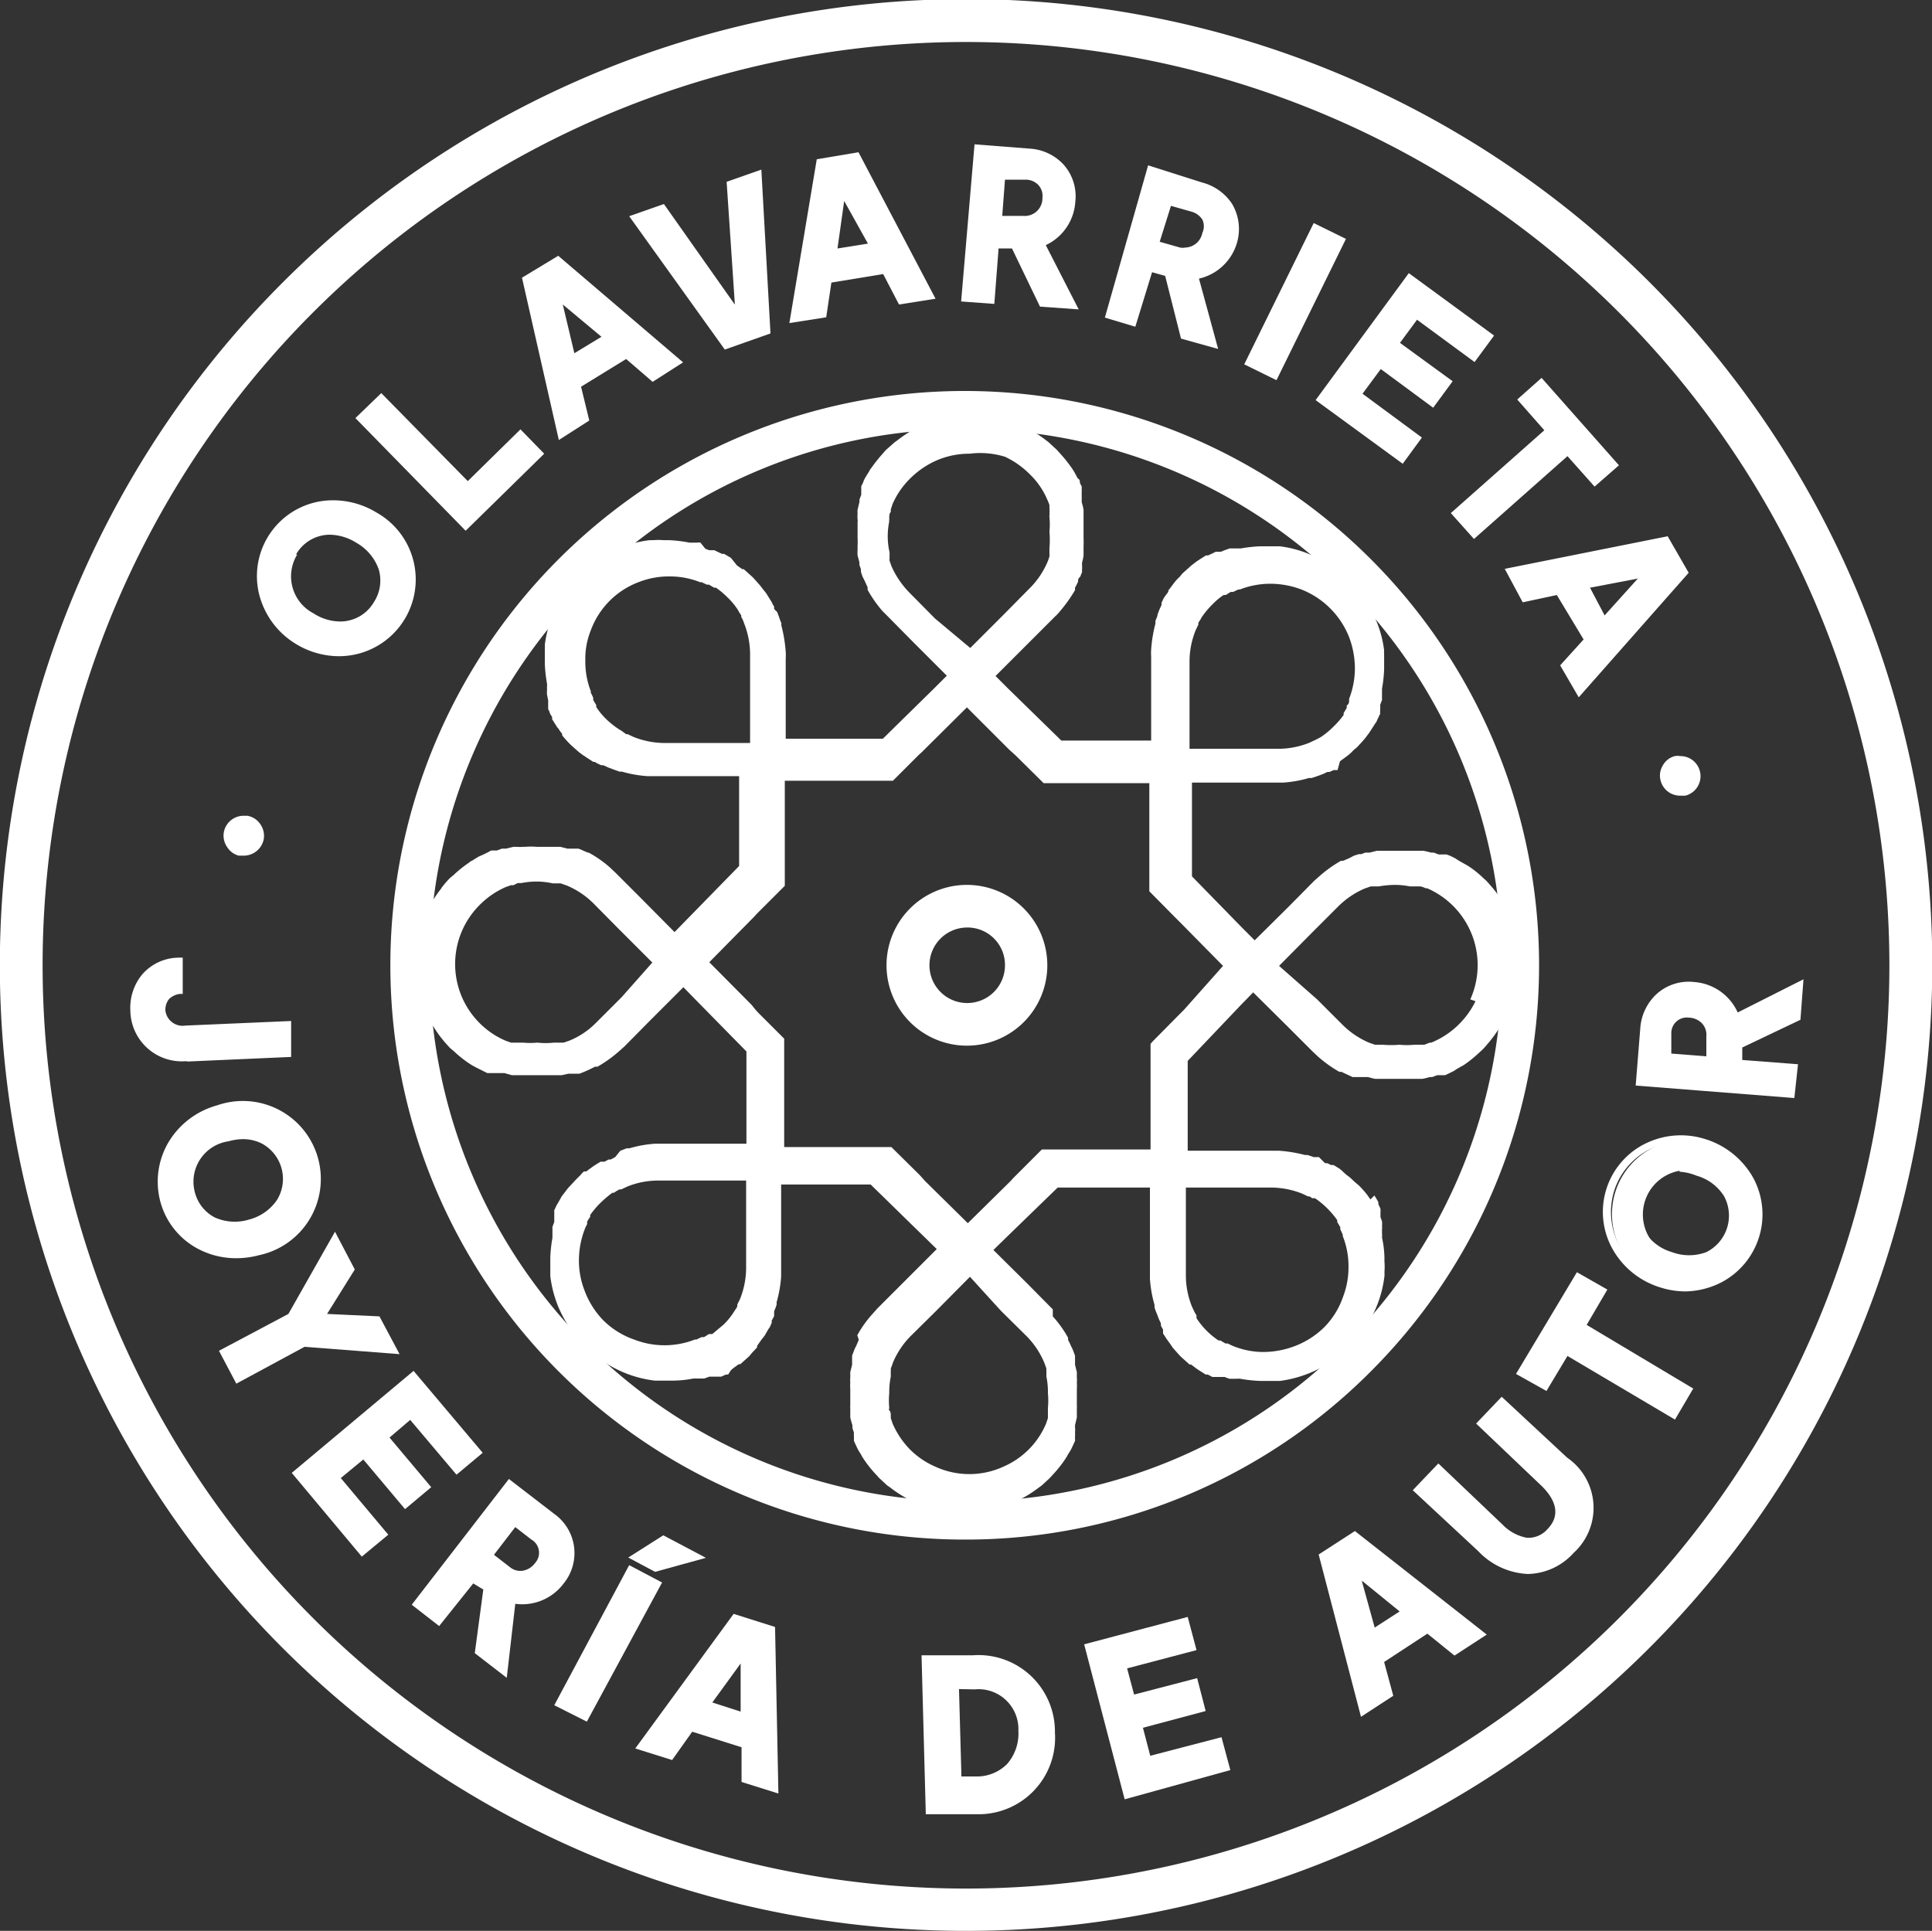
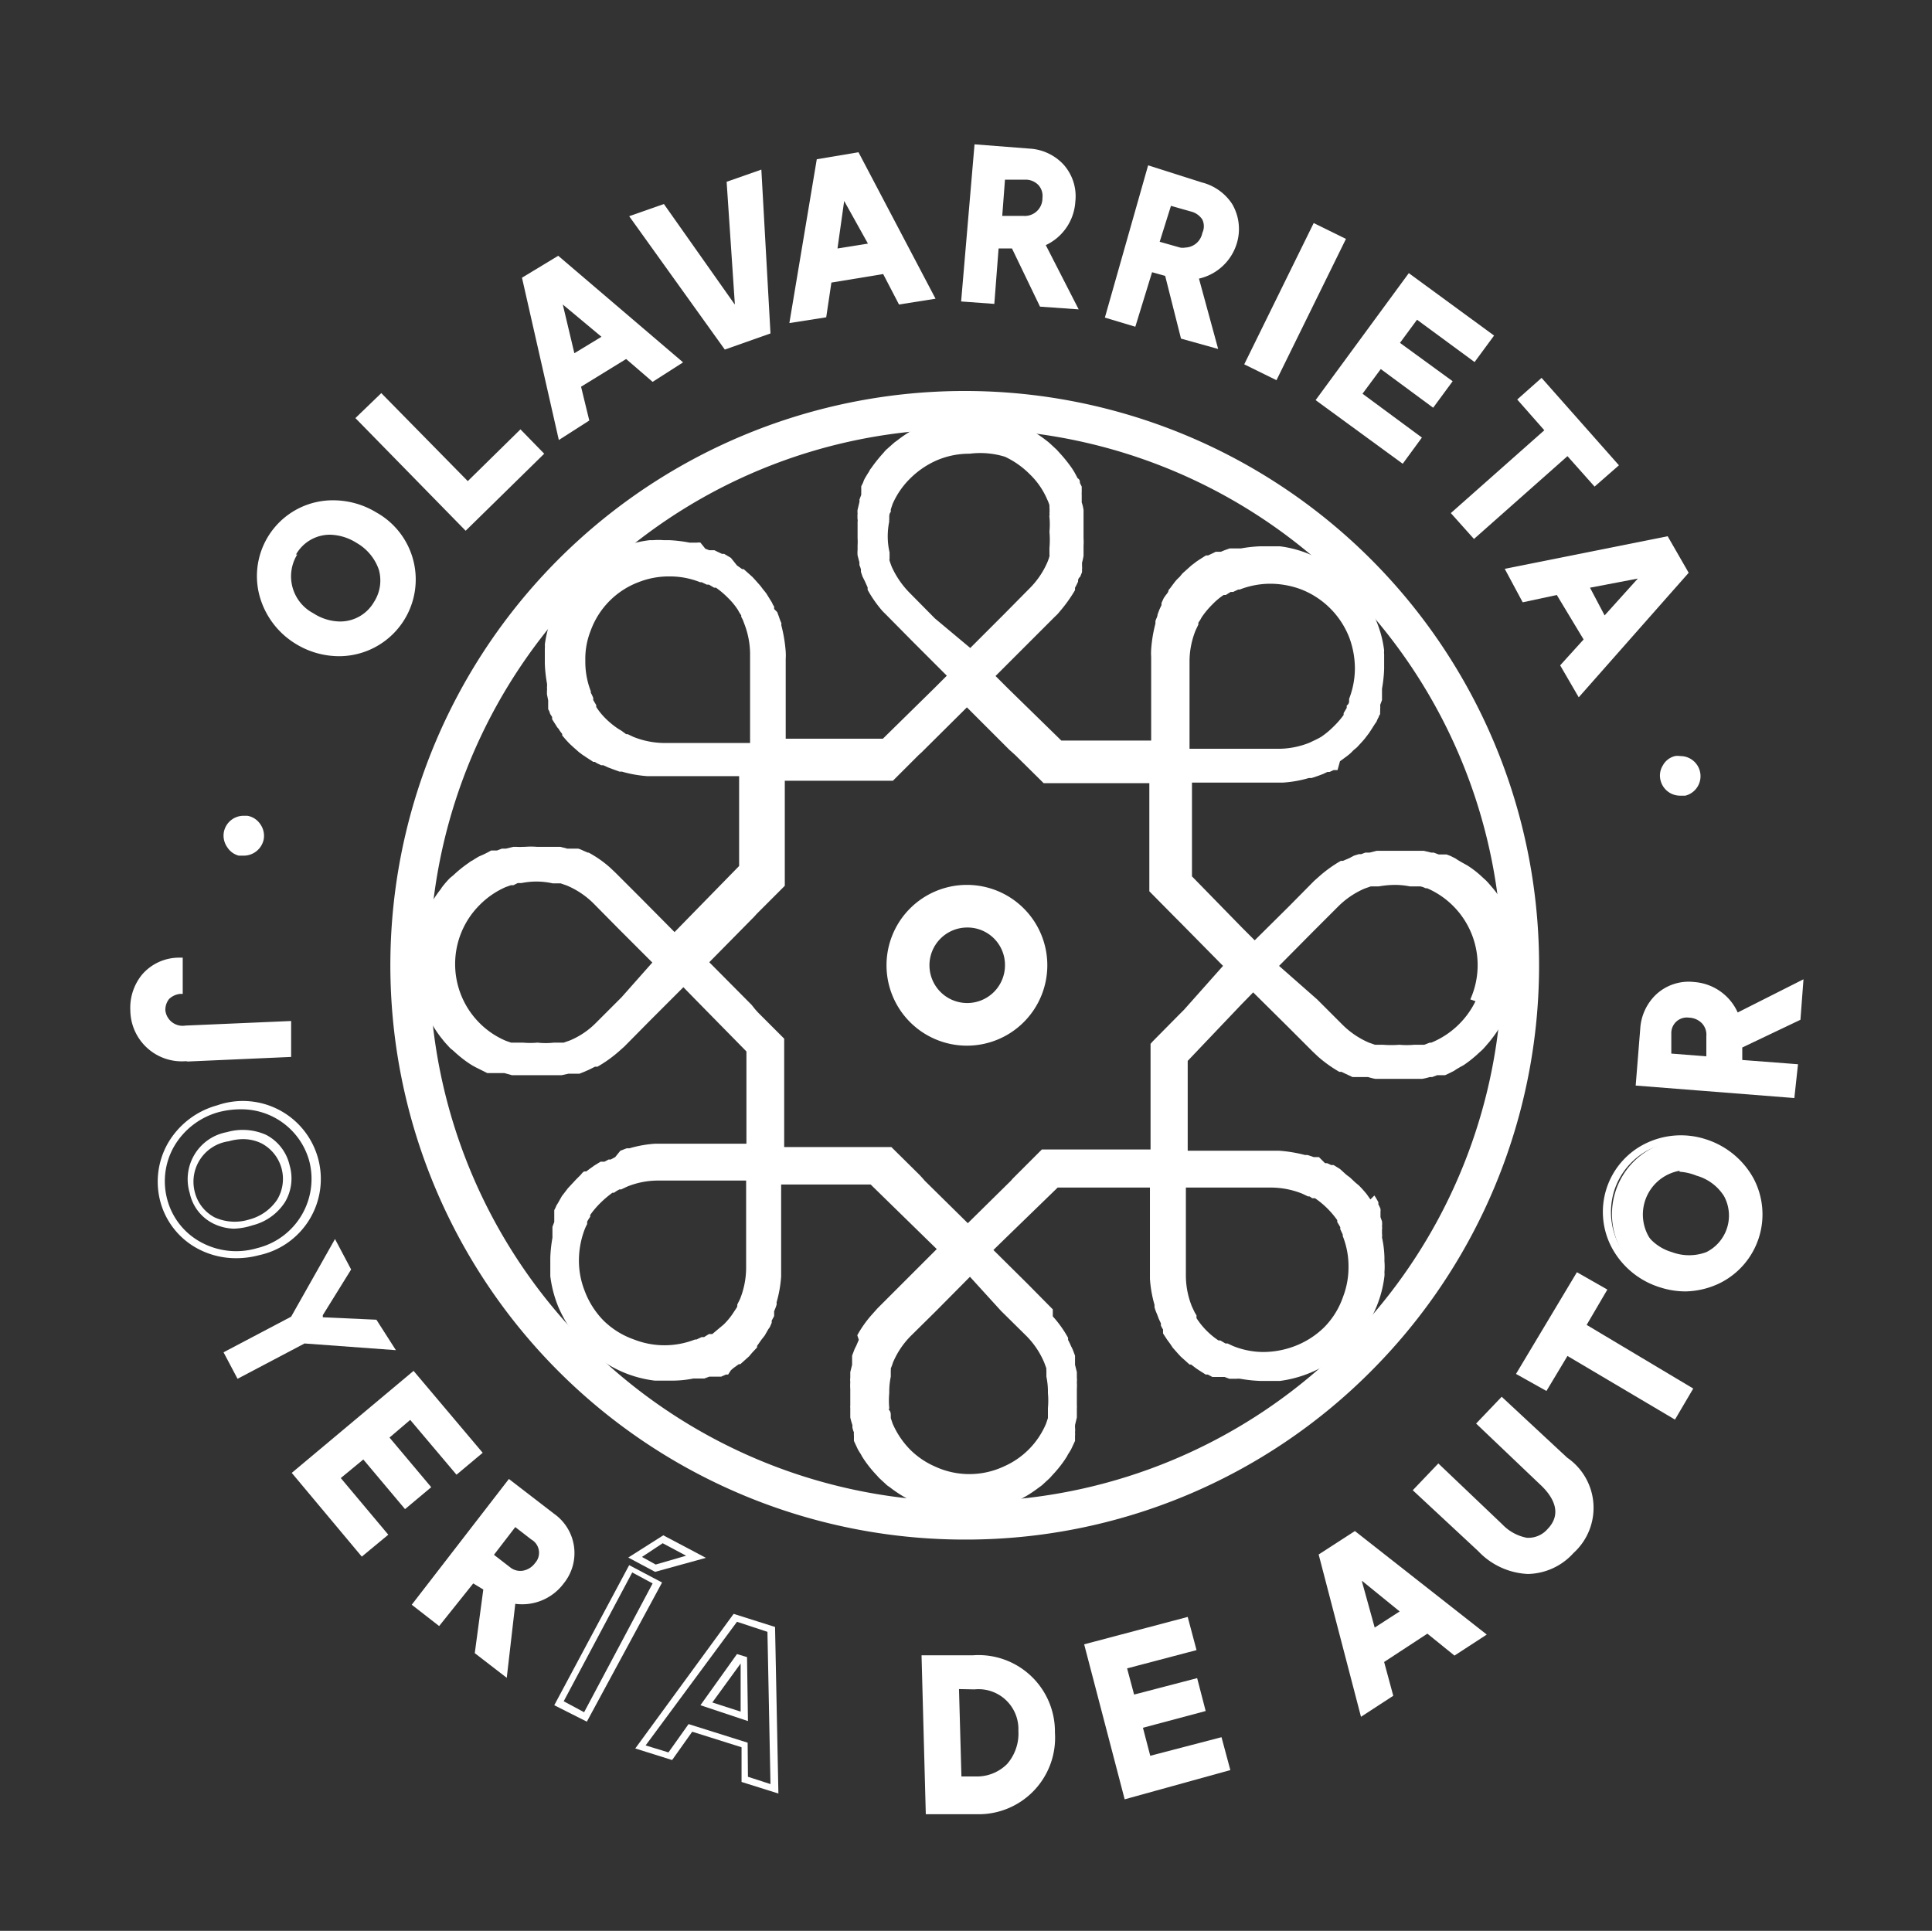
<svg xmlns="http://www.w3.org/2000/svg" viewBox="0 0 63.44 63.41">
  <rect x="0" y="0" width="63.44" height="63.41" fill="#333333" stroke="none" />
  <defs>
    <style>.cls-1{fill:#fff;}.cls-2{fill:none;}</style>
  </defs>
  <g id="Capa_2" data-name="Capa 2">
    <g id="Contenido-Home">
      <path class="cls-1" d="M31.72,50.56A18.86,18.86,0,1,1,45.05,45,18.76,18.76,0,0,1,31.72,50.56Zm0-36.47a17.49,17.49,0,0,0-12.46,5.16h0a17.61,17.61,0,1,0,12.46-5.16Z" />
-       <path class="cls-1" d="M31.72,63.41A31.71,31.71,0,0,1,9.29,9.27h0A31.72,31.72,0,1,1,31.72,63.41ZM10.28,10.26A30.32,30.32,0,0,0,53.16,53.14,30.32,30.32,0,0,0,10.28,10.26Z" />
      <path class="cls-1" d="M31.75,34.34a2.64,2.64,0,1,1,2.64-2.64A2.64,2.64,0,0,1,31.75,34.34Zm0-3.88A1.24,1.24,0,1,0,33,31.7,1.23,1.23,0,0,0,31.75,30.46Z" />
      <path class="cls-2" d="M19.58,29.69a2.76,2.76,0,0,0-.87-.58l0,0-.2-.07-.06,0-.1,0-.1,0h0a2.51,2.51,0,0,0-.55-.06,2.61,2.61,0,0,0-.48.05H17l-.19.05-.08,0-.17.06,0,0a2.73,2.73,0,0,0-.85.58,2.74,2.74,0,0,0,0,3.9,2.7,2.7,0,0,0,.85.57l0,0,.17.06.08,0,.19,0,.07,0h.05a2.59,2.59,0,0,0,.48,0,2.36,2.36,0,0,0,.54,0h.06l.1,0,.1,0,.06,0,.2-.07,0,0a2.63,2.63,0,0,0,.87-.59l.83-.83,1.11-1.11-1.11-1.11Z" />
      <path class="cls-2" d="M24.34,20.59a.88.88,0,0,0-.09-.2s0,0,0-.05l-.06-.09-.05-.09v0l0,0a2.25,2.25,0,0,0-.34-.41,2.8,2.8,0,0,0-.38-.32l0,0-.06,0-.17-.1-.07,0-.17-.08-.05,0a2.67,2.67,0,0,0-1-.19,2.7,2.7,0,0,0-1,.18,2.68,2.68,0,0,0-1.59,1.59,2.51,2.51,0,0,0-.18,1,2.66,2.66,0,0,0,.18,1s0,0,0,.05a1.3,1.3,0,0,1,.08.17l0,.07.1.17a.21.21,0,0,0,0,.06l0,0a2.24,2.24,0,0,0,.31.38,2.72,2.72,0,0,0,.42.34l0,0h0l.1.06.09.05.05,0,.19.09h0a2.78,2.78,0,0,0,1,.2h2.75V21.64a2.78,2.78,0,0,0-.2-1Z" />
      <path class="cls-2" d="M30.63,43.05l-.84.83a2.76,2.76,0,0,0-.58.87l0,0a1.46,1.46,0,0,1-.07.19.14.14,0,0,1,0,.06s0,.07,0,.11l0,.1h0a.08.08,0,0,0,0,0,2.47,2.47,0,0,0-.05.54,2.63,2.63,0,0,0,0,.49.11.11,0,0,0,0,0s0,0,0,.07,0,.12.05.19l0,.07.06.18,0,0a2.82,2.82,0,0,0,.57.85,2.66,2.66,0,0,0,.82.56,2.68,2.68,0,0,0,2.26,0,2.66,2.66,0,0,0,1.39-1.41l0,0,.06-.18,0-.07c0-.07,0-.13,0-.19s0,0,0-.07a.11.11,0,0,0,0,0,2.63,2.63,0,0,0,0-.49,2.47,2.47,0,0,0-.05-.54.08.08,0,0,0,0,0h0l0-.1s0-.07,0-.11a.14.14,0,0,1,0-.06l-.07-.19,0,0a2.76,2.76,0,0,0-.58-.87l-.84-.83-1.11-1.12Z" />
      <path class="cls-2" d="M40.63,24.45h1.18a2.74,2.74,0,0,0,1-.2h0l.19-.09s0,0,0,0l.1-.05L43.3,24h0l0,0a2.79,2.79,0,0,0,.42-.35,2.83,2.83,0,0,0,.32-.37.05.05,0,0,1,0,0l0-.06.1-.17a.3.3,0,0,0,0-.08c0-.05,0-.11.08-.17s0,0,0-.05a2.78,2.78,0,0,0,.19-1,2.93,2.93,0,0,0-.18-1,2.78,2.78,0,0,0-1.6-1.6,2.93,2.93,0,0,0-1-.18,2.78,2.78,0,0,0-1,.19l-.05,0-.17.08-.08,0-.16.1-.07,0,0,0a2.17,2.17,0,0,0-.37.31,2.79,2.79,0,0,0-.35.42l0,0h0l-.05.09-.06.09s0,0,0,.06l-.09.19a0,0,0,0,0,0,0,2.74,2.74,0,0,0-.2,1v2.75Z" />
      <path class="cls-2" d="M32.93,20.31l.83-.84a2.75,2.75,0,0,0,.59-.86s0,0,0,0a1.59,1.59,0,0,0,.07-.2.14.14,0,0,0,0-.06l0-.1,0-.11h0v0a3.1,3.1,0,0,0,0-.54,2.52,2.52,0,0,0,0-.48.11.11,0,0,1,0-.05.14.14,0,0,0,0-.07,1.06,1.06,0,0,0,0-.19l0-.08a1.34,1.34,0,0,0-.07-.18l0,0a2.53,2.53,0,0,0-.58-.84A2.83,2.83,0,0,0,33,15a2.76,2.76,0,0,0-1.13-.24,2.7,2.7,0,0,0-1.13.24,2.88,2.88,0,0,0-.82.57,2.69,2.69,0,0,0-.58.84.08.08,0,0,1,0,0l-.06.18,0,.08c0,.06,0,.12-.05.19s0,0,0,.07a.07.07,0,0,0,0,.05,2.52,2.52,0,0,0-.05.48,2.35,2.35,0,0,0,.06.54v0h0s0,.07,0,.11l0,.1s0,0,0,.06.05.13.07.2,0,0,0,0a2.93,2.93,0,0,0,.59.86l.83.84,1.12,1.11Z" />
      <path class="cls-2" d="M21.75,38.9a2.7,2.7,0,0,0-1,.2h0l-.19.09-.06,0-.09.05-.09.06h-.05a3.44,3.44,0,0,0-.41.35,2.92,2.92,0,0,0-.32.38l0,0,0,.06a1.4,1.4,0,0,0-.1.16l0,.08a1.3,1.3,0,0,0-.08.17l0,0a2.87,2.87,0,0,0-.19,1,2.7,2.7,0,0,0,.18,1,2.8,2.8,0,0,0,.63,1,2.69,2.69,0,0,0,1,.62,2.74,2.74,0,0,0,2,0l.05,0,.17-.08.08,0,.16-.1.06,0,.05,0,.37-.31a2.24,2.24,0,0,0,.34-.42l0,0h0l.06-.09a.41.41,0,0,0,.05-.09l0-.06.09-.18v0a2.78,2.78,0,0,0,.2-1V38.9H21.75Z" />
      <path class="cls-2" d="M39.21,42.77l.09.19,0,0,.06.1a.41.41,0,0,0,0,.09h0l0,0a2.51,2.51,0,0,0,.72.73l0,0,.06,0,.17.1.07,0,.17.08h0a2.67,2.67,0,0,0,1,.2,2.93,2.93,0,0,0,1-.18,2.8,2.8,0,0,0,1-.63,2.64,2.64,0,0,0,.62-1,2.7,2.7,0,0,0,.18-1,2.67,2.67,0,0,0-.19-1,.17.17,0,0,0,0-.05l-.08-.17,0-.07-.1-.17,0-.06,0,0a2.88,2.88,0,0,0-.73-.72l0,0h0l-.09,0-.09-.06-.05,0-.19-.09h0a2.78,2.78,0,0,0-1-.2H39v2.75a2.74,2.74,0,0,0,.2,1Z" />
      <path class="cls-2" d="M47.88,29.77a2.85,2.85,0,0,0-.85-.58l-.05,0a.58.58,0,0,0-.17-.06l-.08,0-.19,0-.07,0h0a2.63,2.63,0,0,0-.49-.05,3.29,3.29,0,0,0-.54.05h0l-.1,0-.11,0-.05,0-.2.07h0a2.79,2.79,0,0,0-.87.59l-.83.83L42,31.72l1.11,1.11.83.83a2.79,2.79,0,0,0,.87.59h0l.2.07.05,0,.11,0,.1,0h0a3.29,3.29,0,0,0,.54,0,2.63,2.63,0,0,0,.49,0h0l.07,0,.19,0,.07,0,.18-.07.05,0a2.74,2.74,0,0,0,.85-4.47Z" />
      <path class="cls-1" d="M49.63,30.18a4.05,4.05,0,0,0-.52-.9l-.08-.1,0,0c-.08-.09-.15-.18-.24-.27l-.1-.09a3.2,3.2,0,0,0-.51-.4h0L48,28.32l-.12-.07h0l-.09-.06-.16-.08-.13-.05-.07,0h0l-.09,0-.1,0-.16-.06-.08,0h0l-.25-.06-.11,0-.21,0h-.06l-.39,0h-.44l-.15,0-.18,0-.24.06h-.05l-.09,0-.13.05-.08,0-.16.05-.15.08-.21.09-.07,0a4.25,4.25,0,0,0-.7.5l-.18.16-.83.84-1.12,1.11-.41-.41-1.65-1.69,0-2.45V25.7h3a3.89,3.89,0,0,0,.84-.15l.09,0,.21-.07.16-.06.15-.07.07,0,.13-.06.08,0,.05,0L44,25l.15-.11.12-.09,0,0a1.29,1.29,0,0,0,.17-.16l.12-.1c.09-.1.18-.19.26-.29l0,0,.13-.17.06-.09.14-.22a.08.08,0,0,1,0,0l.05-.07a1,1,0,0,1,.07-.15.31.31,0,0,1,.05-.1.36.36,0,0,1,0-.09v0l0-.07a.78.78,0,0,0,0-.14l.06-.16,0-.11v0l0-.13,0-.13h0a4.62,4.62,0,0,0,.07-.65s0-.09,0-.13,0-.24,0-.36v0a.5.5,0,0,1,0-.12,3.66,3.66,0,0,0-.27-1,4.11,4.11,0,0,0-.86-1.29h0a4,4,0,0,0-1.3-.86,3.69,3.69,0,0,0-1-.27l-.13,0h0l-.36,0h-.13a4.62,4.62,0,0,0-.65.07h0l-.13,0-.13,0h0l-.11,0-.17.06-.12.05-.08,0h0l-.09,0-.1.05-.15.07-.07,0,0,0-.22.14-.09.06-.17.13,0,0-.29.26-.1.12a1.29,1.29,0,0,0-.16.17l0,0-.09.12a1.71,1.71,0,0,1-.11.14c0,.08-.08.14-.12.21l0,0a.35.35,0,0,0-.05.08l-.06.13,0,.07-.07.15-.06.16c0,.07-.05.14-.07.22l0,.08a4.57,4.57,0,0,0-.14.85,1.85,1.85,0,0,0,0,.24v2.75h-.58l-2.37,0-1.75-1.71-.41-.41,1.11-1.11.84-.84a1.29,1.29,0,0,0,.16-.17,4.72,4.72,0,0,0,.5-.7l0-.08a1.86,1.86,0,0,0,.1-.2c0-.06,0-.1.07-.16l.06-.15s0-.05,0-.08a.78.78,0,0,0,0-.14s0-.06,0-.09,0,0,0,0a1.89,1.89,0,0,0,.05-.23l0-.18c0-.05,0-.1,0-.15a.43.43,0,0,1,0,0,1.93,1.93,0,0,0,0-.24c0-.05,0-.1,0-.15s0-.26,0-.39,0,0,0-.07l0-.2s0-.08,0-.12a1.29,1.29,0,0,0-.06-.25.06.06,0,0,0,0,0s0-.05,0-.08,0-.11,0-.16a.69.69,0,0,1,0-.1l0-.1h0l0-.08-.06-.12c0-.06,0-.11-.08-.16a.93.93,0,0,0-.05-.1s0,0,0,0l-.06-.11-.07-.11h0a4.82,4.82,0,0,0-.41-.51l-.09-.1-.26-.24,0,0-.09-.07a3.79,3.79,0,0,0-.91-.53,4,4,0,0,0-1.53-.31h0a4,4,0,0,0-1.54.31,3.77,3.77,0,0,0-.89.52l-.11.08,0,0-.26.23a.81.81,0,0,0-.09.1,4.82,4.82,0,0,0-.41.51h0a.41.41,0,0,0-.07.11l-.07.11v0l-.06.1a.77.77,0,0,0-.07.16l-.06.12s0,.05,0,.08h0a1,1,0,0,1,0,.1l0,.1-.06.16a.24.24,0,0,1,0,.08s0,0,0,0l-.06.25a.49.49,0,0,0,0,.12,1.18,1.18,0,0,0,0,.2.15.15,0,0,1,0,.07c0,.13,0,.25,0,.39v.15a1.93,1.93,0,0,1,0,.24.07.07,0,0,1,0,0l0,.15a1.1,1.1,0,0,0,0,.18l.06.23v0l0,.09a.78.78,0,0,1,.05.14l0,.08.05.15.08.16.09.2,0,.08a4,4,0,0,0,.49.7l.17.17.83.84,1.11,1.11-.41.41-1.69,1.66-2.45,0H25.8V21.64a1.93,1.93,0,0,0,0-.24,4.86,4.86,0,0,0-.14-.85.19.19,0,0,1,0-.08,1.8,1.8,0,0,1-.08-.21l-.06-.16L25.42,20l0-.08a.54.54,0,0,1-.07-.13l-.05-.08a.08.08,0,0,0,0,0l-.13-.21a1.71,1.71,0,0,0-.11-.14l-.09-.12,0,0-.15-.17-.11-.12-.29-.26-.05,0-.17-.12L24,18.32l-.22-.13,0,0-.07,0-.15-.07-.1-.05-.09,0h0l-.08,0-.13-.05L23,17.82a.35.35,0,0,0-.11,0h0l-.13,0-.12,0h0a4.62,4.62,0,0,0-.65-.08H21.8a2.17,2.17,0,0,0-.36,0h0l-.11,0a3.82,3.82,0,0,0-1,.26,4,4,0,0,0-1.3.87h0a4,4,0,0,0-.87,1.3,3.87,3.87,0,0,0-.27,1,.69.69,0,0,1,0,.13v0c0,.12,0,.23,0,.35v.14a4.62,4.62,0,0,0,.07.65h0a.5.5,0,0,1,0,.13.56.56,0,0,1,0,.12v0l0,.11L18,23c0,.05,0,.09,0,.13l0,.08v0l0,.08a.93.93,0,0,1,.05.1c0,.05.05.1.08.16l0,.07,0,0,.14.22a.31.31,0,0,0,.07.09,1,1,0,0,0,.12.17l0,.05a3.58,3.58,0,0,0,.26.29l.12.11.17.15s0,0,0,0l.12.09.15.1.2.13.05,0,.08.05.13.06.07,0,.15.07.16.06.22.08.08,0a4,4,0,0,0,.85.15h3v.59l0,2.36-1.71,1.75-.41.42-1.11-1.12-.83-.83-.18-.17a3.68,3.68,0,0,0-.7-.49l-.08,0L19.3,28l-.16-.07a.94.94,0,0,0-.15-.06l-.08,0-.14,0-.08,0h-.06l-.23-.06-.18,0-.15,0h-.44a2.55,2.55,0,0,0-.39,0h-.06a1.46,1.46,0,0,1-.22,0l-.1,0-.25.06h-.05l-.08,0-.16.06-.1,0-.09,0h0L16,28l-.12.06-.16.07-.1.06h0l-.11.07a.41.41,0,0,0-.11.07h0a4,4,0,0,0-.51.41l-.11.09a2.85,2.85,0,0,0-.23.26l0,0a.61.61,0,0,0-.07.1,3.61,3.61,0,0,0-.53.91,3.91,3.91,0,0,0-.31,1.53h0a4,4,0,0,0,.31,1.53,4.05,4.05,0,0,0,.52.9l.08.1,0,0c.07.09.15.17.23.26l.11.09a4,4,0,0,0,.51.41h0l.11.07.11.06,0,0,.1.05.16.08.12.06.08,0h0l.09,0,.1,0,.16,0,.08,0h.05l.25.07H17l.22,0h.06l.39,0h.44l.15,0,.18,0,.23-.05.06,0,.08,0,.14,0,.08,0,.15-.06.16-.07.2-.1.08,0a4.25,4.25,0,0,0,.7-.5l.18-.16.83-.84,1.11-1.11.41.42,1.66,1.69,0,2.44v.59h-3a3.89,3.89,0,0,0-.84.15l-.09,0-.21.08L20.2,38l-.15.08-.07,0-.13.07-.08,0-.05,0-.21.13-.14.1-.12.09-.05,0c-.06,0-.11.1-.17.15l-.11.11-.27.29,0,0-.13.17-.07.09-.13.23,0,0-.05.08a1,1,0,0,1-.07.15l0,.1,0,.08v0l0,.08,0,.13-.06.16,0,.11v0l0,.12,0,.13h0a4.62,4.62,0,0,0-.07.65s0,.09,0,.14,0,.24,0,.35v0s0,.08,0,.12a3.92,3.92,0,0,0,.26,1,4.18,4.18,0,0,0,.87,1.3h0a4,4,0,0,0,1.3.87,3.85,3.85,0,0,0,1,.26l.13,0h0l.36,0h.13a3.5,3.5,0,0,0,.65-.07h0l.13,0,.12,0h0l.11,0,.16-.06.13,0,.08,0h0l.08,0,.1,0,.16-.07.07,0,0,0L24,45l.08-.07.18-.13.05,0,.29-.26.1-.12.16-.17,0-.05L25,44l.11-.14.12-.21,0,0,.05-.07.06-.14,0-.07.08-.15c0-.05,0-.11,0-.16a1.8,1.8,0,0,0,.08-.21.31.31,0,0,0,0-.08,4.09,4.09,0,0,0,.15-.85c0-.08,0-.16,0-.24V38.9h.58l2.36,0,1.75,1.71.42.41-1.11,1.11-.84.84-.16.18a3.73,3.73,0,0,0-.5.7L28.2,44l-.09.21a1,1,0,0,0-.07.15l-.06.16,0,.07c0,.05,0,.09,0,.14l0,.09a.09.09,0,0,1,0,0l-.06.24c0,.06,0,.12,0,.18a.68.68,0,0,0,0,.15.07.07,0,0,0,0,0,1.77,1.77,0,0,0,0,.23s0,.1,0,.16,0,.26,0,.39a.13.13,0,0,0,0,.06l0,.21s0,.07,0,.11a2.33,2.33,0,0,0,.07.25v0l0,.08a.75.75,0,0,0,.05.16.49.49,0,0,0,0,.11l0,.09h0l0,.08.06.13.07.15.06.1v0a.75.75,0,0,1,.07.12l.07.11h0a4,4,0,0,0,.41.51l.09.1.26.24,0,0,.1.07a3.93,3.93,0,0,0,2.44.83h0a3.94,3.94,0,0,0,1.53-.3,4.05,4.05,0,0,0,.9-.52l.11-.08,0,0,.26-.24.09-.1a4,4,0,0,0,.41-.51h0l.07-.11a.75.75,0,0,1,.07-.12v0l.06-.1.07-.15.06-.13,0-.08a0,0,0,0,0,0,0l0-.09a.49.49,0,0,0,0-.11.75.75,0,0,0,0-.16l0-.08a.06.06,0,0,1,0,0l.06-.25s0-.07,0-.11l0-.21a.13.13,0,0,0,0-.06c0-.13,0-.26,0-.39s0-.11,0-.16a1.77,1.77,0,0,0,0-.23.07.07,0,0,0,0,0,.68.68,0,0,0,0-.15c0-.06,0-.12,0-.18l-.06-.24a.09.09,0,0,1,0,0l0-.09s0-.09,0-.14l0-.07-.06-.16a1,1,0,0,0-.07-.15,2,2,0,0,0-.1-.21.25.25,0,0,0,0-.07,3.73,3.73,0,0,0-.5-.7L34.57,43l-.83-.84-1.12-1.11.42-.41L34.73,39l2.44,0h.59v3a4,4,0,0,0,.15.85s0,.05,0,.08a1.43,1.43,0,0,0,.08.22l.06.16.07.15,0,.07a.83.83,0,0,0,.07.13s0,0,0,.08l0,.05.13.2.11.15.08.12,0,0,.15.17.11.12.29.26a.1.1,0,0,0,.05,0l.17.13.09.06.22.14,0,0,.07,0,.15.08.1,0,.09,0h0l.08,0,.13,0,.16.06.11,0h0l.12,0a.5.5,0,0,1,.13,0h0a4.78,4.78,0,0,0,.65.07h.14l.35,0h.16a3.94,3.94,0,0,0,1-.27,4,4,0,0,0,1.3-.87h0a4,4,0,0,0,.87-1.3,3.78,3.78,0,0,0,.26-1,.69.69,0,0,0,0-.13v0a2.17,2.17,0,0,0,0-.36v-.13a3.4,3.4,0,0,0-.08-.65h0a.5.5,0,0,0,0-.13l0-.13v0a.35.35,0,0,0,0-.11.75.75,0,0,0,0-.16l-.05-.14,0-.08h0l0-.09a.47.47,0,0,0,0-.1,1,1,0,0,0-.07-.15.43.43,0,0,0,0-.07l0,0a2.53,2.53,0,0,0-.13-.22L45,39.39l-.12-.17,0,0a3.58,3.58,0,0,0-.26-.29l-.12-.1-.17-.16,0,0-.12-.09L44,38.39l-.21-.13a.05.05,0,0,1,0,0l-.08,0-.13-.06-.07,0L43.31,38,43.14,38l-.21-.07-.08,0a4.71,4.71,0,0,0-.85-.14H39v-.58l0-2.37L40.75,33l.4-.41,1.12,1.11.83.83.18.17a4.25,4.25,0,0,0,.7.5l.07,0,.21.1.15.07.16,0,.08,0,.13,0,.09,0h.05a2.1,2.1,0,0,0,.24.06l.18,0,.15,0h.44l.39,0h.06l.21,0,.11,0a1.83,1.83,0,0,0,.25-.06h0l.08,0,.16-.06.1,0,.09,0h0l.07,0,.13-.06.16-.08.09-.06h0l.12-.07.11-.06h0a4,4,0,0,0,.51-.41l.1-.09c.09-.09.16-.18.24-.27l0,0,.07-.09a3.79,3.79,0,0,0,.53-.91,4,4,0,0,0,.3-1.53h0A4,4,0,0,0,49.63,30.18ZM39.06,21.7a2.74,2.74,0,0,1,.2-1,0,0,0,0,1,0,0l.09-.19s0,0,0-.06l.06-.09.05-.09h0l0,0a2.79,2.79,0,0,1,.35-.42,2.17,2.17,0,0,1,.37-.31l0,0,.07,0,.16-.1.08,0,.17-.08.05,0a2.78,2.78,0,0,1,1-.19,2.93,2.93,0,0,1,1,.18,2.78,2.78,0,0,1,1.6,1.6,2.93,2.93,0,0,1,.18,1,2.78,2.78,0,0,1-.19,1s0,0,0,.05,0,.12-.08.17a.3.3,0,0,1,0,.08l-.1.17,0,.06a.05.05,0,0,0,0,0,2.83,2.83,0,0,1-.32.37,2.79,2.79,0,0,1-.42.35l0,0h0l-.09.05-.1.05s0,0,0,0l-.19.09h0a2.74,2.74,0,0,1-1,.2H39.06V21.7ZM20.41,32.75l-.83.83a2.63,2.63,0,0,1-.87.59l0,0-.2.07-.06,0-.1,0-.1,0h-.06a2.36,2.36,0,0,1-.54,0,2.59,2.59,0,0,1-.48,0h-.05l-.07,0-.19,0-.08,0-.17-.06,0,0a2.7,2.7,0,0,1-.85-.57,2.74,2.74,0,0,1,0-3.9,2.73,2.73,0,0,1,.85-.58l0,0,.17-.06.08,0L17,29h.12a2.61,2.61,0,0,1,.48-.05,2.51,2.51,0,0,1,.55.06h0l.1,0,.1,0,.06,0,.2.07,0,0a2.76,2.76,0,0,1,.87.58l.83.84,1.11,1.11Zm4.09,7.73v1.18a2.78,2.78,0,0,1-.2,1v0l-.09.18,0,.06a.41.41,0,0,1-.05.09l-.06.09h0l0,0a2.24,2.24,0,0,1-.34.42l-.37.31-.05,0-.06,0-.16.1-.08,0-.17.08-.05,0a2.74,2.74,0,0,1-2,0,2.69,2.69,0,0,1-1-.62,2.8,2.8,0,0,1-.63-1,2.7,2.7,0,0,1-.18-1,2.87,2.87,0,0,1,.19-1l0,0a1.3,1.3,0,0,1,.08-.17l0-.08a1.4,1.4,0,0,1,.1-.16l0-.06,0,0a2.92,2.92,0,0,1,.32-.38,3.44,3.44,0,0,1,.41-.35h.05l.09-.06.09-.05.06,0,.19-.09h0a2.7,2.7,0,0,1,1-.2H24.5Zm6.2-20.17-.83-.84a2.93,2.93,0,0,1-.59-.86s0,0,0,0-.05-.13-.07-.2,0,0,0-.06l0-.1s0-.07,0-.11h0v0a2.35,2.35,0,0,1-.06-.54,2.52,2.52,0,0,1,.05-.48.07.07,0,0,1,0-.05s0,0,0-.07,0-.13.05-.19l0-.08.06-.18a.08.08,0,0,0,0,0,2.69,2.69,0,0,1,.58-.84,2.88,2.88,0,0,1,.82-.57,2.7,2.7,0,0,1,1.13-.24A2.76,2.76,0,0,1,33,15a2.83,2.83,0,0,1,.81.57,2.53,2.53,0,0,1,.58.84l0,0a1.34,1.34,0,0,1,.07.18l0,.08a1.06,1.06,0,0,1,0,.19.14.14,0,0,1,0,.07.11.11,0,0,0,0,.05,2.52,2.52,0,0,1,0,.48,3.1,3.1,0,0,1,0,.54v0h0l0,.11,0,.1a.14.14,0,0,1,0,.06,1.59,1.59,0,0,1-.07.2s0,0,0,0a2.75,2.75,0,0,1-.59.86l-.83.84-1.11,1.11ZM23,24.4H21.8a2.78,2.78,0,0,1-1-.2h0l-.19-.09-.05,0L20.41,24l-.1-.06h0l0,0a2.72,2.72,0,0,1-.42-.34,2.24,2.24,0,0,1-.31-.38l0,0a.21.21,0,0,1,0-.06l-.1-.17,0-.07a1.3,1.3,0,0,0-.08-.17s0,0,0-.05a2.66,2.66,0,0,1-.18-1,2.51,2.51,0,0,1,.18-1,2.68,2.68,0,0,1,1.59-1.59,2.7,2.7,0,0,1,1-.18,2.67,2.67,0,0,1,1,.19l.05,0,.17.08.07,0,.17.1.06,0,0,0a2.8,2.8,0,0,1,.38.32,2.25,2.25,0,0,1,.34.41l0,0v0l.05.09.06.09s0,0,0,.05a.88.88,0,0,1,.09.2v0a2.78,2.78,0,0,1,.2,1V24.4Zm9.87,18.65.84.83a2.76,2.76,0,0,1,.58.87l0,0,.07.19a.14.14,0,0,0,0,.06s0,.07,0,.11l0,.1h0a.08.08,0,0,1,0,0,2.47,2.47,0,0,1,.05.54,2.63,2.63,0,0,1,0,.49.11.11,0,0,1,0,0s0,0,0,.07,0,.12,0,.19l0,.07-.06.18,0,0a2.66,2.66,0,0,1-1.39,1.41,2.68,2.68,0,0,1-2.26,0,2.66,2.66,0,0,1-.82-.56,2.82,2.82,0,0,1-.57-.85l0,0-.06-.18,0-.07c0-.07,0-.13-.05-.19s0,0,0-.07a.11.11,0,0,1,0,0,2.63,2.63,0,0,1,0-.49,2.47,2.47,0,0,1,.05-.54.08.08,0,0,1,0,0h0l0-.1s0-.07,0-.11a.14.14,0,0,0,0-.06,1.46,1.46,0,0,0,.07-.19l0,0a2.76,2.76,0,0,1,.58-.87l.84-.83,1.11-1.12ZM40.58,39h1.18a2.78,2.78,0,0,1,1,.2h0l.19.09.05,0,.09.06.09,0h0l0,0a2.88,2.88,0,0,1,.73.72l0,0,0,.06.1.17,0,.07.08.17a.17.17,0,0,1,0,.05,2.67,2.67,0,0,1,.19,1,2.7,2.7,0,0,1-.18,1,2.64,2.64,0,0,1-.62,1,2.8,2.8,0,0,1-1,.63,2.93,2.93,0,0,1-1,.18,2.67,2.67,0,0,1-1-.2h0l-.17-.08-.07,0-.17-.1-.06,0,0,0a2.51,2.51,0,0,1-.72-.73l0,0h0a.41.41,0,0,1,0-.09l-.06-.1,0,0-.09-.19v0a2.74,2.74,0,0,1-.2-1V39Zm-1.7-5.84-.08.08h0l-.11.11-.84.85-.07.08v1.38h0v2.09H34.21l0,0-.84.84-.11.11h0l-.07.08-1.41,1.39-1.41-1.39-.07-.08h0l-.1-.11-.85-.84-.08-.08H25.75V35.57h0V34.11l0,0-.85-.85-.1-.11h0L24.68,33l-1.39-1.4,1.39-1.41.07-.07h0l.1-.11.84-.84.08-.08V27.74h0V25.64h3.55l0,0,.84-.84.11-.1h0l.07-.07,1.41-1.4,1.4,1.4.08.07h0l.11.1.85.84.08.08h3.47v2.09h0v1.46l0,0,.84.85.11.11h0l.08.08,1.39,1.41Zm9.57-.28A2.8,2.8,0,0,1,47,34.24l-.05,0-.18.07-.07,0-.19,0-.07,0h0a2.63,2.63,0,0,1-.49,0,3.29,3.29,0,0,1-.54,0h0l-.1,0-.11,0-.05,0-.2-.07h0a2.79,2.79,0,0,1-.87-.59l-.83-.83L42,31.72l1.11-1.12.83-.83a2.79,2.79,0,0,1,.87-.59h0l.2-.07.05,0,.11,0,.1,0h0a3.29,3.29,0,0,1,.54-.05,2.63,2.63,0,0,1,.49.05h0l.07,0,.19,0,.08,0a.58.58,0,0,1,.17.06l.05,0a2.75,2.75,0,0,1,1.42,3.65Z" />
      <path class="cls-1" d="M9.72,21.15a2.73,2.73,0,0,0,1.4.4,2.52,2.52,0,0,0,1.24-4.72,2.73,2.73,0,0,0-1.4-.4,2.49,2.49,0,0,0-2.45,3.09A2.67,2.67,0,0,0,9.72,21.15Zm0-2.94a1.28,1.28,0,0,1,1.12-.65,1.7,1.7,0,0,1,.87.27,1.62,1.62,0,0,1,.73.88,1.3,1.3,0,0,1-.16,1.06,1.28,1.28,0,0,1-1.12.64,1.64,1.64,0,0,1-.87-.27A1.37,1.37,0,0,1,9.76,18.21Z" />
      <polygon class="cls-1" points="17.87 14.9 17.09 14.1 15.36 15.8 12.52 12.91 11.67 13.73 15.29 17.43 17.87 14.9" />
      <path class="cls-1" d="M17.14,9.12l1.21,5.33,1-.64-.27-1.11,1.48-.91.87.75,1-.64L18.33,8.4Zm2.61,1.94-.89.54L18.48,10l0,0Z" />
      <polygon class="cls-1" points="25 5.57 23.86 5.97 24.13 9.99 24.12 9.99 21.8 6.7 20.66 7.1 23.8 11.48 25.3 10.95 25 5.57" />
      <path class="cls-1" d="M28.19,5l-1.37.23-.9,5.38,1.21-.19.17-1.14L29,9l.52,1,1.2-.19ZM27.72,6.6h0L28.5,8l-1,.16Z" />
      <path class="cls-1" d="M35.31,6.62a1.56,1.56,0,0,0-.4-1.23,1.65,1.65,0,0,0-1.11-.51L32,4.74,31.56,9.9l1.09.08.14-1.82.44,0,.92,1.91,1.27.09L34.34,8.05A1.69,1.69,0,0,0,35.31,6.62ZM33,5.9l.69,0a.58.58,0,0,1,.41.18.53.53,0,0,1,.13.42.58.58,0,0,1-.63.59l-.69,0Z" />
      <path class="cls-1" d="M37.83,8.94l.43.12.52,2.06,1.22.34-.63-2.31A1.69,1.69,0,0,0,40.61,8a1.62,1.62,0,0,0-.15-1.3,1.68,1.68,0,0,0-1-.71L37.7,5.43l-1.42,5,1,.3Zm.62-2.18.67.19a.62.62,0,0,1,.36.26.51.51,0,0,1,0,.44.59.59,0,0,1-.56.48.47.47,0,0,1-.17,0l-.67-.19Z" />
      <rect class="cls-1" x="39.94" y="9.31" width="5.17" height="1.18" transform="translate(14.88 43.7) rotate(-63.82)" />
      <polygon class="cls-1" points="46.06 15.23 46.69 14.37 44.74 12.93 45.34 12.12 47.06 13.39 47.7 12.52 45.97 11.26 46.53 10.5 48.42 11.89 49.06 11.02 46.26 8.97 43.2 13.14 46.06 15.23" />
      <polygon class="cls-1" points="47.64 16.85 48.4 17.7 51.47 14.98 52.36 15.98 53.16 15.28 50.62 12.41 49.82 13.12 50.71 14.13 47.64 16.85" />
      <path class="cls-1" d="M50,19.78l1.12-.24L52,21l-.77.85.61,1.05,3.61-4.09-.69-1.2-5.35,1.07Zm2.21-.48L53.78,19l0,0-1.09,1.21Z" />
      <path class="cls-1" d="M55,24.83a.62.62,0,0,0-.4.31.63.63,0,0,0-.07.5.66.66,0,0,0,.64.49l.17,0a.66.66,0,0,0-.17-1.3A.5.5,0,0,0,55,24.83Z" />
      <path class="cls-1" d="M7.84,28.1H8a.67.67,0,0,0,.66-.54.66.66,0,0,0-.11-.49.64.64,0,0,0-.43-.28H8a.66.66,0,0,0-.65.54.66.66,0,0,0,.11.49A.64.64,0,0,0,7.84,28.1Z" />
      <path class="cls-1" d="M5.32,33.17a.68.68,0,0,0,.78.62l3.35-.15,0,1-3.28.14A1.58,1.58,0,0,1,4.4,33.18a1.48,1.48,0,0,1,1.46-1.62l0,1A.62.62,0,0,0,5.32,33.17Z" />
      <path class="cls-1" d="M6.1,34.85a1.69,1.69,0,0,1-1.82-1.66A1.72,1.72,0,0,1,4.67,32a1.6,1.6,0,0,1,1.19-.55H6l0,1.19H5.91a.62.62,0,0,0-.36.17.57.57,0,0,0-.12.37h0a.57.57,0,0,0,.66.5l3.47-.15,0,1.18-3.39.15Zm-.35-3.17a1.34,1.34,0,0,0-.9.46,1.44,1.44,0,0,0-.34,1A1.47,1.47,0,0,0,6.1,34.62h.11l3.16-.14,0-.72L6.1,33.9a.79.79,0,0,1-.9-.72h0a.74.74,0,0,1,.18-.53.83.83,0,0,1,.4-.23Z" />
-       <path class="cls-1" d="M7.16,36.41a2.44,2.44,0,1,1,1.32,4.7,2.44,2.44,0,1,1-1.32-4.7Zm1.05,3.75a1.46,1.46,0,1,0-.78-2.8,1.46,1.46,0,1,0,.78,2.8Z" />
      <path class="cls-1" d="M7.75,41.32A2.66,2.66,0,0,1,6.48,41a2.48,2.48,0,0,1-1.21-1.52,2.55,2.55,0,0,1,.24-1.93A2.69,2.69,0,0,1,7.13,36.3h0a2.56,2.56,0,1,1,1.38,4.92A2.89,2.89,0,0,1,7.75,41.32Zm.14-4.89a2.86,2.86,0,0,0-.7.09h0a2.44,2.44,0,0,0-1.48,1.14,2.3,2.3,0,0,0-.21,1.76,2.25,2.25,0,0,0,1.09,1.37,2.42,2.42,0,0,0,1.85.2,2.34,2.34,0,0,0,1.71-2.88A2.31,2.31,0,0,0,7.89,36.43Zm-.21,3.92A1.63,1.63,0,0,1,7,40.18a1.45,1.45,0,0,1-.77-1,1.57,1.57,0,0,1,1.22-2,1.88,1.88,0,0,1,1.29.09,1.5,1.5,0,0,1,.77,1,1.52,1.52,0,0,1-.16,1.22,1.78,1.78,0,0,1-1.06.75A2.16,2.16,0,0,1,7.68,40.35ZM8,37.41a1.71,1.71,0,0,0-.49.07A1.34,1.34,0,0,0,6.4,39.16a1.29,1.29,0,0,0,.65.82,1.6,1.6,0,0,0,1.13.07h0a1.59,1.59,0,0,0,.92-.65,1.32,1.32,0,0,0-.51-1.85A1.37,1.37,0,0,0,8,37.41Z" />
      <path class="cls-1" d="M13,44.34,10,44.12,7.8,45.28l-.46-.87,2.22-1.17L11,40.69l.53,1-.93,1.5,0,.07,1.76.08Z" />
-       <path class="cls-1" d="M7.76,45.44l-.57-1.08,2.28-1.21L11,40.45l.65,1.24-.91,1.46,1.72.08.66,1.24L10,44.23Zm-.26-1,.35.67L10,44l2.76.21-.4-.76-1.76-.07-.11-.2.94-1.5-.4-.75-1.38,2.4Z" />
      <path class="cls-1" d="M12.58,50.39,11.9,51,9.74,48.39l3.82-3.21,2.11,2.52-.68.57-1.51-1.8-.86.72L14,48.83l-.68.57-1.38-1.64-.91.77Z" />
      <path class="cls-1" d="M11.88,51.12l-2.3-2.75,4-3.35,2.27,2.69-.86.72-1.52-1.8-.68.58,1.37,1.63-.86.72-1.37-1.63-.74.61,1.56,1.86Zm-2-2.72,2,2.4.51-.43-1.56-1.85L12,47.6l1.37,1.64.51-.42-1.38-1.64,1-.87L15,48.11l.51-.43-2-2.34Z" />
      <path class="cls-1" d="M15.71,54.24l.28-2.1-.47-.36L14.4,53.24l-.72-.56,3.05-4,1.39,1.07A1.48,1.48,0,0,1,18.41,52a1.59,1.59,0,0,1-1.59.61l-.27,2.32Zm.35-3.16.62.48a.67.67,0,0,0,1-.16.62.62,0,0,0-.14-.93L16.9,50Z" />
      <path class="cls-1" d="M16.64,55.1l-1.05-.81.28-2.09L15.54,52,14.42,53.4l-.9-.7,3.19-4.13,1.48,1.14A1.58,1.58,0,0,1,18.51,52a1.7,1.7,0,0,1-1.59.67Zm-.8-.91.62.48.26-2.24.12,0a1.45,1.45,0,0,0,1.48-.56,1.36,1.36,0,0,0-.27-2l-1.3-1-2.9,3.77.53.41,1.12-1.45.61.47Zm1.25-2.37a.78.78,0,0,1-.48-.17l-.71-.55,1-1.27.71.54a.74.74,0,0,1,.16,1.1.91.91,0,0,1-.53.34Zm-.87-.76.53.41a.53.53,0,0,0,.43.11.63.63,0,0,0,.39-.25.5.5,0,0,0-.12-.77l-.53-.41Z" />
-       <path class="cls-1" d="M19.23,56.39l-.88-.47,2.36-4.4.87.47Zm3.62-5.26-1.35.37-.67-.36.94-.59Z" />
      <path class="cls-1" d="M19.27,56.54,18.2,56l2.46-4.6,1.08.57Zm-.76-.67.67.36L21.43,52l-.67-.36Zm3-4.25-.88-.47,1.15-.73,1.4.74Zm-.43-.49.45.25,1-.29-.77-.41Z" />
-       <path class="cls-1" d="M25.44,58.75l-1-.31V57.29l-1.79-.56-.66.94-1-.31,3.11-4.26,1.19.38Zm-1-2.39,0-1.82-.16,0L23.21,56Z" />
      <path class="cls-1" d="M25.56,58.9l-1.21-.38V57.38l-1.62-.51-.66.93-1.21-.38L24.09,53l1.36.43Zm-1-.55.74.24-.1-5-1-.33-3,4.06.75.23.66-.93,1.94.61Zm0-1.83L23,56l1.2-1.68.33.1Zm-1.17-.61.93.3,0-1.58Z" />
      <path class="cls-1" d="M34.52,56.85a2.38,2.38,0,0,1-2.42,2.56l-1.59.05-.13-5,1.58,0A2.38,2.38,0,0,1,34.52,56.85Zm-1,0A1.42,1.42,0,0,0,32,55.37h-.61l.09,3.11.61,0A1.45,1.45,0,0,0,33.54,56.86Z" />
      <path class="cls-1" d="M30.4,59.58l-.14-5.22,1.69,0a2.51,2.51,0,0,1,2.69,2.54h0a2.51,2.51,0,0,1-2.54,2.68Zm.09-5,.14,4.76,1.46,0a2.27,2.27,0,0,0,2.31-2.45h0A2.27,2.27,0,0,0,32,54.54Zm.85,4-.09-3.34.73,0H32a1.53,1.53,0,0,1,1.62,1.6h0a1.77,1.77,0,0,1-.43,1.26,1.73,1.73,0,0,1-1.16.48Zm.15-3.11.08,2.87h.5a1.4,1.4,0,0,0,1-.41,1.52,1.52,0,0,0,.37-1.09A1.31,1.31,0,0,0,32,55.48Z" />
      <path class="cls-1" d="M40,57.23l.23.86L37,58.94l-1.27-4.82,3.18-.84.23.86-2.28.6.29,1.09,2.07-.54.22.86-2.07.54.31,1.16Z" />
      <path class="cls-1" d="M36.93,59.09,35.6,54l3.4-.9.29,1.09-2.28.6.23.86,2.07-.54.28,1.08-2.06.55.24.92,2.34-.61.29,1.08Zm-1-4.89,1.21,4.6,3-.79L40,57.37,37.61,58l-.37-1.38,2.07-.54-.17-.64L37.08,56l-.35-1.31,2.28-.6-.17-.64Z" />
      <path class="cls-1" d="M48.62,53.67l-.86.56-.88-.72-1.57,1,.31,1.11-.86.56-1.33-5.1,1-.68Zm-2.47-.74-1.42-1.14-.14.09.48,1.76Z" />
      <path class="cls-1" d="M44.69,56.38,43.3,51.05l1.19-.77,4.33,3.4-1.06.69-.89-.72-1.42.93.3,1.11Zm-1.12-5.22L44.83,56l.65-.42-.3-1.11,1.7-1.11.89.72.66-.43-4-3.1ZM45,53.82l-.54-2,.28-.19,1.61,1.3Zm-.28-1.89.42,1.52.82-.53-1.23-1Z" />
      <path class="cls-1" d="M51.38,47.94a2,2,0,1,1-2.76,2.92l-2.07-2,.68-.72,2,1.91c.59.56,1.18.65,1.65.15s.34-1.07-.25-1.63l-2-1.91.69-.72Z" />
      <path class="cls-1" d="M50.17,51.69a2.39,2.39,0,0,1-1.63-.75l-2.15-2,.84-.88,2.1,2a1.5,1.5,0,0,0,.8.44.83.83,0,0,0,.69-.29c.51-.53.15-1.09-.25-1.46l-2.1-2,.84-.88,2.15,2A2,2,0,0,1,51.67,51,2.07,2.07,0,0,1,50.17,51.69Zm-3.46-2.8,2,1.89A1.9,1.9,0,1,0,51.31,48l-2-1.89-.52.56,1.93,1.83c.67.63.76,1.27.26,1.79a1.06,1.06,0,0,1-.88.36,1.65,1.65,0,0,1-.94-.5l-1.93-1.84Z" />
      <path class="cls-1" d="M52.59,42.39l-.68,1.16,3.53,2.09-.49.82-3.53-2.09-.69,1.16L50,45.08l1.86-3.14Z" />
      <path class="cls-1" d="M55,46.62l-3.53-2.09-.69,1.15-1-.56,2-3.34,1,.57-.68,1.16L55.6,45.6Zm-3.61-2.41,3.53,2.09.37-.62-3.53-2.09.69-1.16-.57-.34L50.13,45l.56.33Z" />
      <path class="cls-1" d="M54.55,42.17A2.44,2.44,0,1,1,57.7,40.6,2.47,2.47,0,0,1,54.55,42.17Zm1.17-3.71a1.46,1.46,0,1,0,1.08,1.86A1.46,1.46,0,0,0,55.72,38.46Z" />
      <path class="cls-1" d="M55.36,42.41a2.72,2.72,0,0,1-.84-.13h0A2.7,2.7,0,0,1,52.94,41,2.5,2.5,0,0,1,54,37.57a2.64,2.64,0,0,1,2-.16,2.72,2.72,0,0,1,1.58,1.29,2.52,2.52,0,0,1-1.07,3.42A2.69,2.69,0,0,1,55.36,42.41Zm-.14-4.9a2.44,2.44,0,0,0-1.1.26A2.3,2.3,0,0,0,53,39.12a2.35,2.35,0,0,0,.16,1.76,2.45,2.45,0,0,0,1.45,1.18h0a2.44,2.44,0,0,0,1.86-.14,2.3,2.3,0,0,0,1-3.11A2.45,2.45,0,0,0,56,37.63,2.51,2.51,0,0,0,55.22,37.51Zm.21,3.92a2.15,2.15,0,0,1-.61-.09,1.83,1.83,0,0,1-1-.78,1.54,1.54,0,0,1-.12-1.23,1.49,1.49,0,0,1,.8-.93,1.76,1.76,0,0,1,1.3,0h0a1.82,1.82,0,0,1,1,.77,1.58,1.58,0,0,1-.68,2.17A1.72,1.72,0,0,1,55.43,41.43Zm-.28-3a1.31,1.31,0,0,0-.59.13A1.33,1.33,0,0,0,54,40.44a1.58,1.58,0,0,0,.9.68,1.61,1.61,0,0,0,1.13,0,1.34,1.34,0,0,0,.58-1.84,1.57,1.57,0,0,0-.9-.67h0A1.79,1.79,0,0,0,55.15,38.48Z" />
      <path class="cls-1" d="M59,33.38l-1.91.92,0,.59,1.82.14-.07.9-5-.39L54,33.79a1.48,1.48,0,0,1,1.65-1.42,1.58,1.58,0,0,1,1.38,1l2.09-1Zm-2.84,1.44.06-.78a.68.68,0,0,0-.67-.74.62.62,0,0,0-.7.63l-.06.78Z" />
      <path class="cls-1" d="M58.92,36.06l-5.21-.41.15-1.87a1.69,1.69,0,0,1,.52-1.12,1.57,1.57,0,0,1,1.25-.41,1.7,1.7,0,0,1,1.43,1l2.16-1.09-.1,1.33-1.91.91,0,.41,1.83.14Zm-5-.62,4.74.37.06-.67L56.93,35l.06-.77,1.91-.91.06-.79-2,1,0-.11a1.47,1.47,0,0,0-1.28-.94,1.36,1.36,0,0,0-1.08.35,1.49,1.49,0,0,0-.44,1Zm2.32-.5-1.61-.12.07-.9a.75.75,0,0,1,.83-.73.89.89,0,0,1,.58.26.76.76,0,0,1,.2.6Zm-1.36-.34,1.15.09,0-.66a.55.55,0,0,0-.14-.42.62.62,0,0,0-.43-.19.51.51,0,0,0-.58.52Z" />
    </g>
  </g>
</svg>